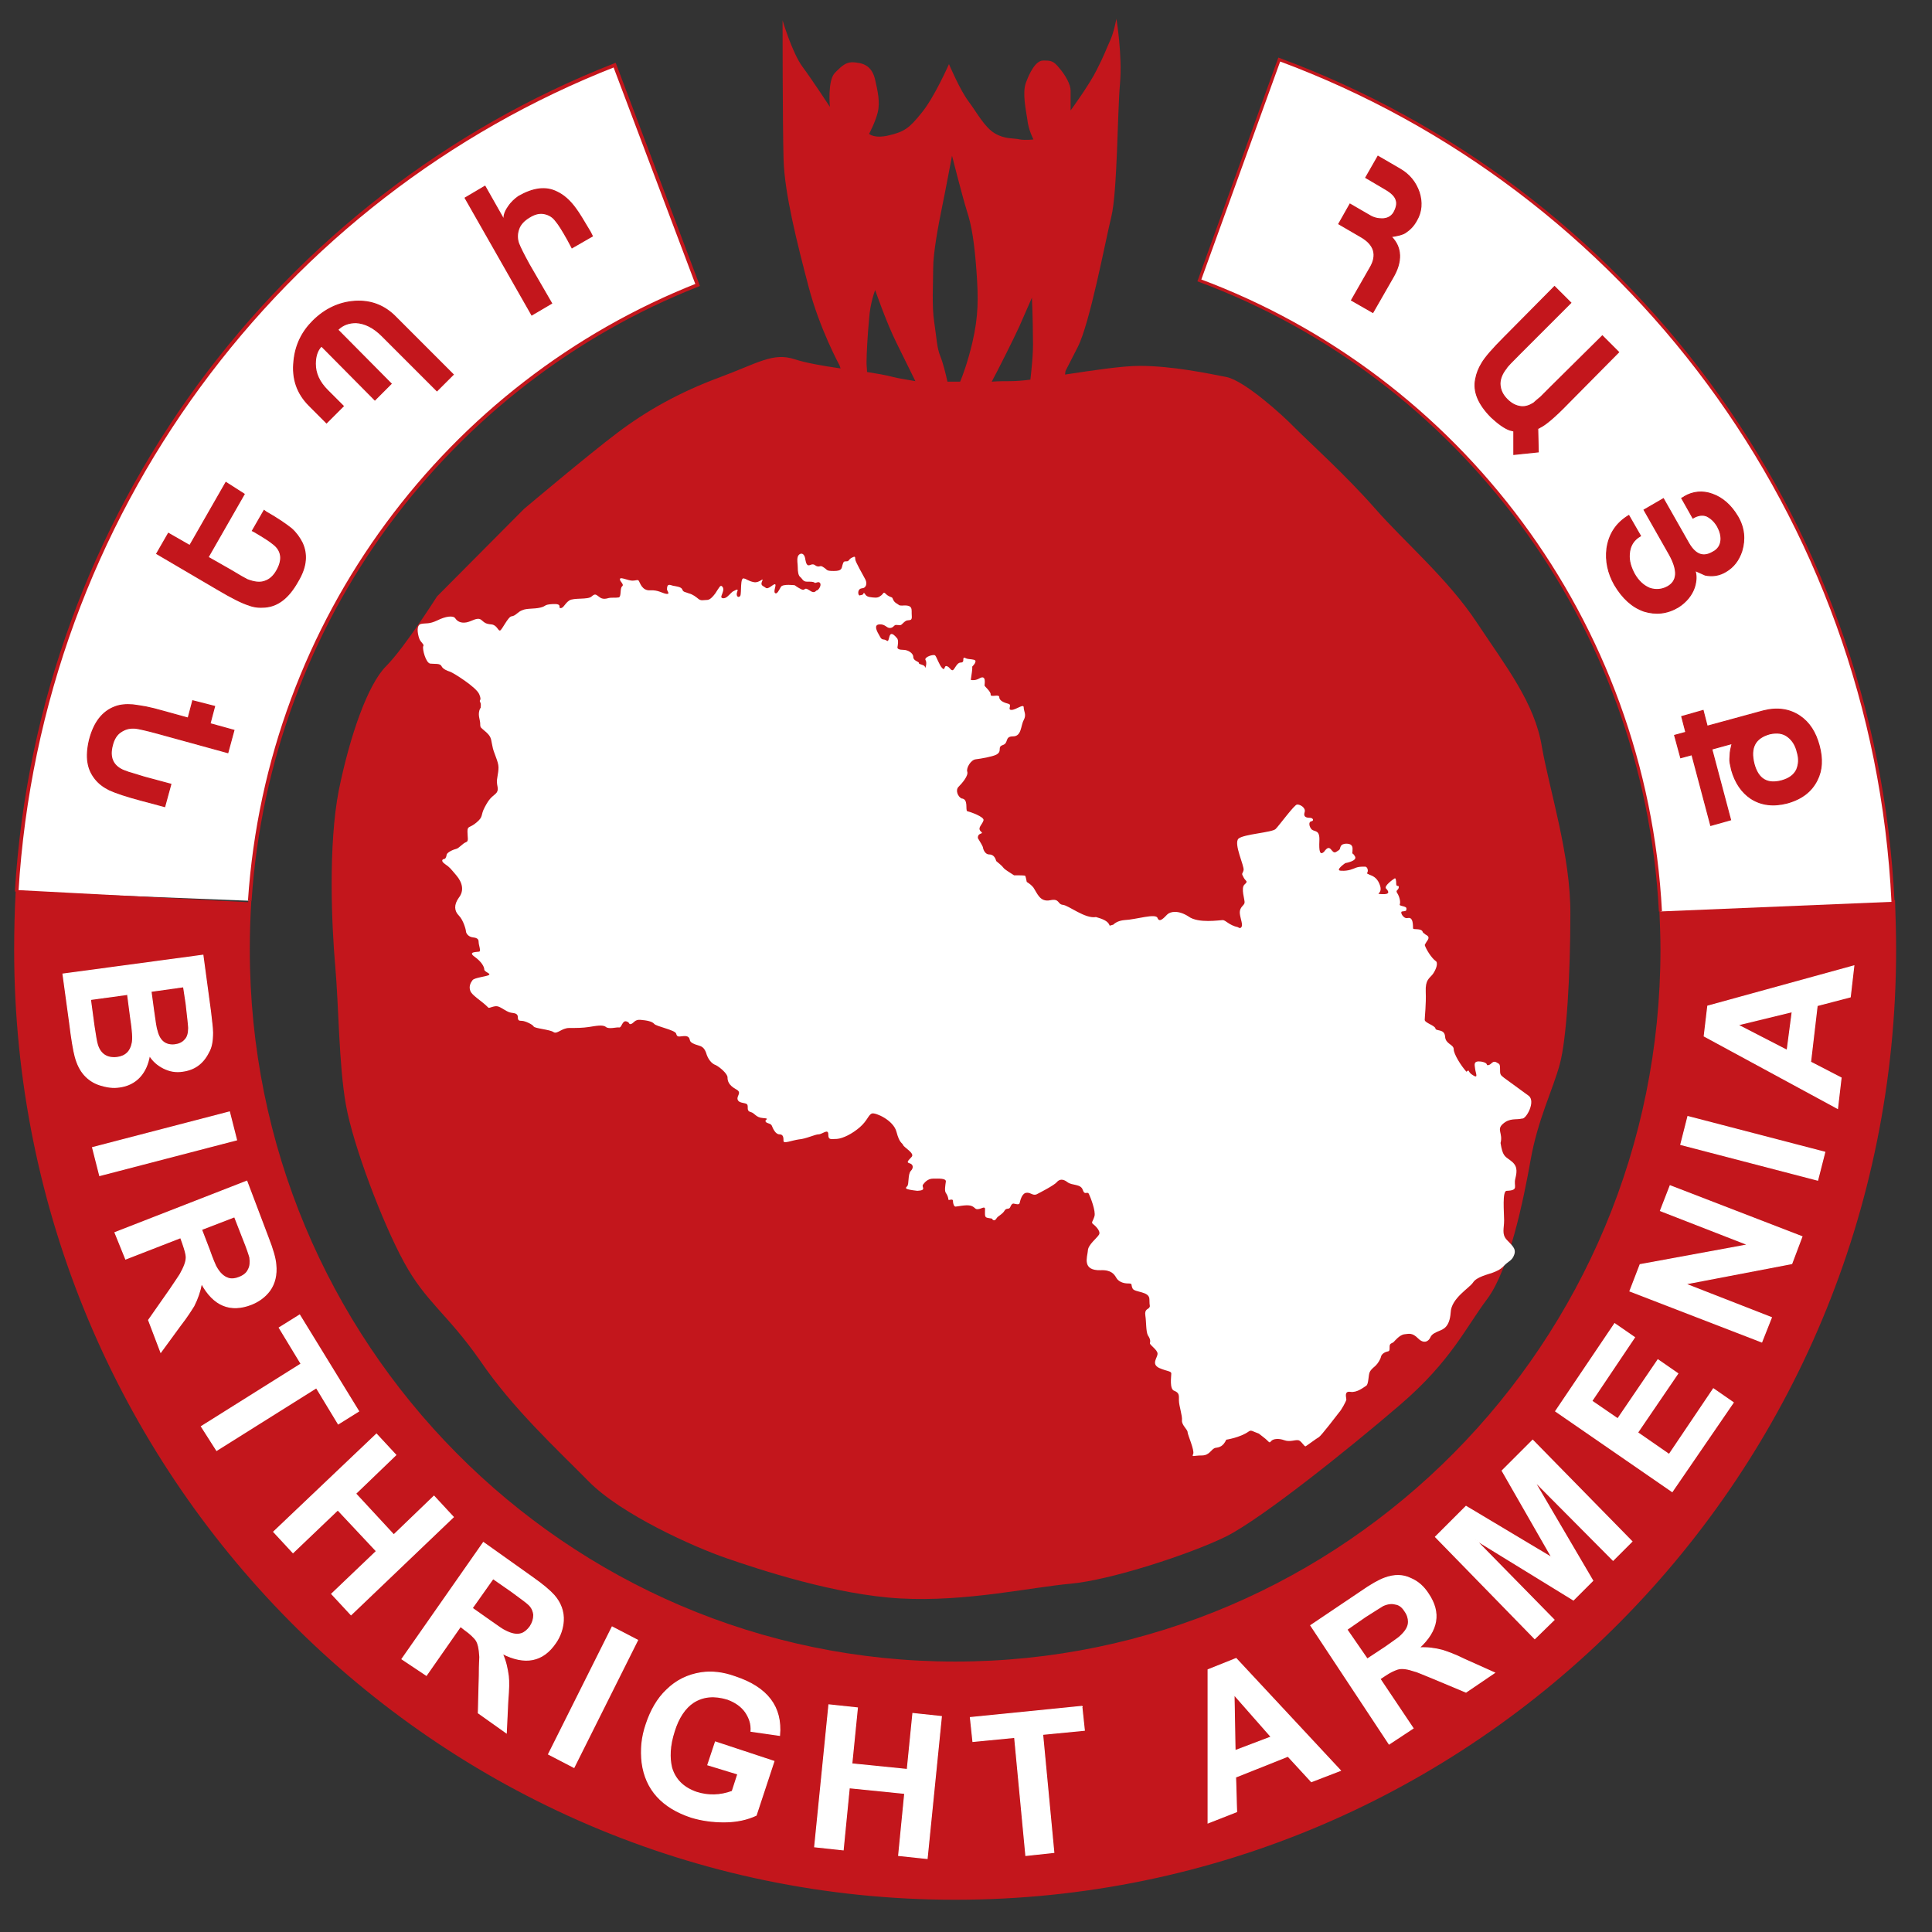
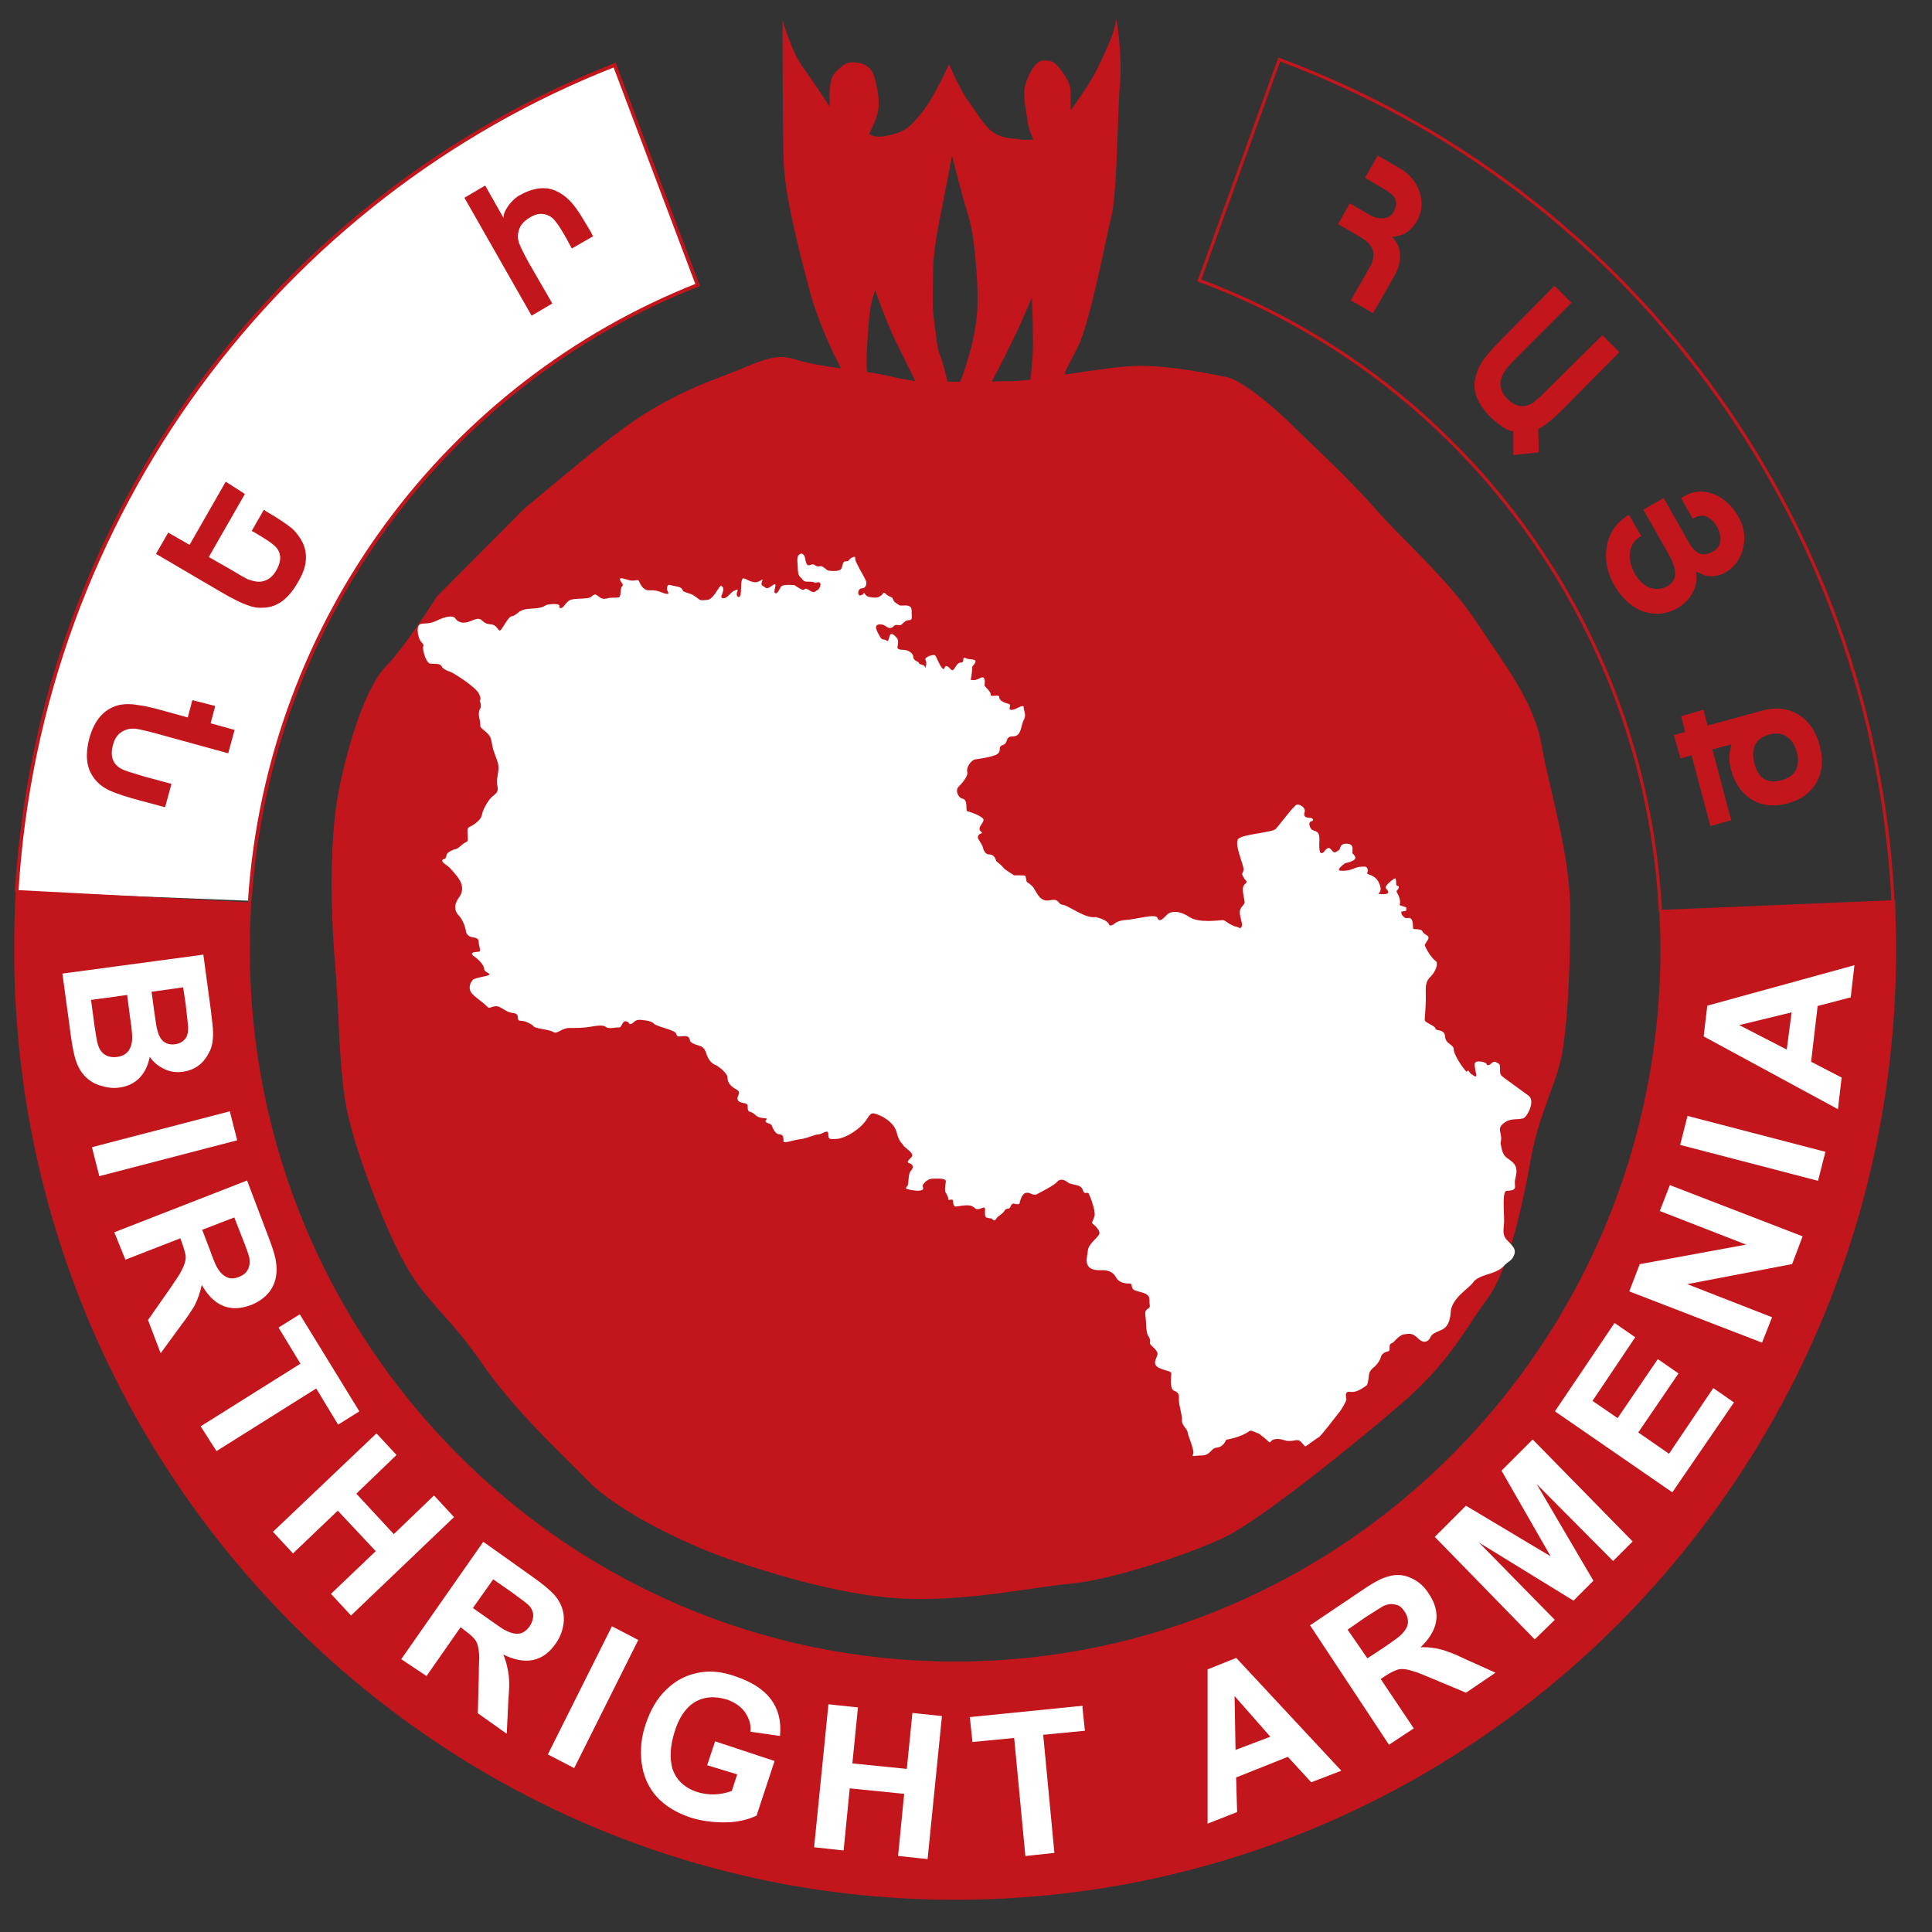
<svg xmlns="http://www.w3.org/2000/svg" fill="none" height="76" viewBox="0 0 76 76" width="76">
  <rect x="0" y="0" width="76" height="76" fill="#333333" stroke="none" />
  <path d="M0.656 35.073C1.557 20.219 11.046 7.707 24.179 2.562L27.442 11.21C17.653 15.074 10.566 24.363 9.825 35.434" fill="white" />
  <path d="M0.656 35.073C1.557 20.219 11.046 7.707 24.179 2.562L27.442 11.21C17.653 15.074 10.566 24.363 9.825 35.434" stroke="#C3161C" stroke-width="0.142" />
  <path clip-rule="evenodd" d="M60.652 29.368C60.372 27.646 59.231 26.205 58.09 24.483C56.949 22.761 55.247 21.32 54.106 20.019C52.965 18.718 51.544 17.436 50.963 16.856C50.403 16.275 48.961 14.994 48.261 14.834C47.54 14.694 46.119 14.393 44.837 14.393C44.117 14.393 42.975 14.573 41.895 14.734L41.914 14.594C41.914 14.594 41.914 14.594 42.395 13.653C42.876 12.712 43.476 9.509 43.716 8.528C43.956 7.547 43.956 4.424 44.057 3.303C44.157 2.162 43.916 0.74 43.916 0.74C43.916 0.74 43.816 1.281 43.676 1.581C43.536 1.881 43.436 2.182 43.136 2.762C42.835 3.363 42.115 4.344 42.115 4.344C42.115 4.344 42.115 3.803 42.115 3.563C42.115 3.323 41.914 2.962 41.674 2.682C41.434 2.382 41.334 2.382 41.034 2.382C40.733 2.382 40.493 2.882 40.353 3.263C40.213 3.663 40.353 4.304 40.413 4.704C40.453 5.104 40.653 5.485 40.653 5.485C40.653 5.485 40.353 5.525 40.113 5.485C39.873 5.425 39.532 5.485 39.132 5.245C38.731 5.004 38.451 4.464 38.111 4.003C37.77 3.563 37.33 2.522 37.33 2.522C37.33 2.522 36.75 3.843 36.249 4.444C35.769 5.044 35.569 5.184 34.968 5.325C34.387 5.465 34.187 5.265 34.187 5.265C34.187 5.265 34.427 4.824 34.527 4.424C34.627 4.023 34.527 3.583 34.427 3.143C34.327 2.702 34.087 2.502 33.687 2.462C33.306 2.402 33.146 2.562 32.846 2.862C32.545 3.163 32.646 4.204 32.646 4.204C32.646 4.204 31.965 3.163 31.565 2.622C31.164 2.082 30.784 0.8 30.784 0.8C30.784 0.8 30.784 4.944 30.824 6.286C30.864 7.627 31.364 9.589 31.805 11.27C32.245 12.952 33.026 14.373 33.026 14.373L33.066 14.493C32.365 14.393 31.685 14.273 31.264 14.133C30.403 13.853 29.843 14.273 28.282 14.854C26.72 15.434 25.439 16.155 24.298 17.016C23.177 17.857 20.614 20.019 20.614 20.019L17.191 23.462C17.191 23.462 15.91 25.484 15.189 26.205C14.468 26.925 13.768 28.927 13.327 31.089C12.907 33.251 13.047 36.414 13.187 37.996C13.327 39.577 13.327 41.88 13.607 43.461C13.888 45.043 15.029 48.066 15.89 49.647C16.75 51.229 17.591 51.669 18.892 53.531C20.174 55.413 21.875 56.974 23.157 58.275C24.438 59.577 27.3 60.858 28.582 61.298C29.863 61.739 32.866 62.74 35.428 62.88C37.991 63.02 40.553 62.439 42.115 62.299C43.676 62.159 46.819 61.138 48.241 60.437C49.662 59.717 53.085 56.974 55.087 55.252C57.089 53.531 57.65 52.23 58.511 51.088C59.371 49.927 59.932 47.205 60.212 45.623C60.492 44.042 61.073 42.901 61.353 41.88C61.633 40.879 61.774 38.276 61.774 35.974C61.794 33.672 60.953 31.089 60.652 29.368ZM35.148 14.834C34.848 14.754 34.487 14.694 34.107 14.633C34.107 14.513 34.087 14.393 34.087 14.273C34.087 13.933 34.127 13.192 34.187 12.552C34.227 11.911 34.427 11.411 34.427 11.411C34.427 11.411 34.868 12.692 35.268 13.492C35.528 14.013 35.829 14.633 36.009 14.994C35.688 14.934 35.388 14.894 35.148 14.834ZM38.251 13.472C38.071 14.233 37.871 14.774 37.77 15.014C37.61 15.014 37.43 15.014 37.27 15.014C37.21 14.734 37.09 14.253 36.99 14.013C36.85 13.673 36.85 13.332 36.75 12.672C36.65 12.031 36.709 11.15 36.709 10.55C36.709 9.949 36.91 8.868 37.05 8.187C37.19 7.507 37.45 6.125 37.45 6.125C37.45 6.125 37.851 7.707 38.031 8.287C38.231 8.888 38.331 9.569 38.411 10.65C38.491 11.751 38.491 12.431 38.251 13.472ZM40.533 14.934C40.233 14.974 39.953 14.994 39.712 14.994C39.492 14.994 39.272 14.994 39.012 15.014C39.252 14.573 39.893 13.292 40.093 12.852C40.333 12.311 40.593 11.711 40.593 11.711C40.593 11.711 40.633 12.552 40.633 13.332C40.653 13.893 40.573 14.573 40.533 14.934Z" fill="#C3161C" fill-rule="evenodd" />
  <path clip-rule="evenodd" d="M9.806 35.553L0.677 35.073C0.637 35.834 0.617 36.594 0.617 37.355C0.617 57.955 17.173 74.671 37.572 74.671C57.992 74.671 74.528 57.975 74.528 37.355C74.528 36.734 74.508 36.094 74.488 35.473L65.339 35.853C65.359 36.354 65.379 36.854 65.379 37.355C65.379 52.85 52.927 65.422 37.572 65.422C22.218 65.422 9.766 52.85 9.766 37.355C9.766 36.714 9.786 36.074 9.826 35.433" fill="#C3161C" fill-rule="evenodd" />
  <path d="M9.806 35.553L0.677 35.073C0.637 35.834 0.617 36.594 0.617 37.355C0.617 57.955 17.173 74.671 37.572 74.671C57.992 74.671 74.528 57.975 74.528 37.355C74.528 36.734 74.508 36.094 74.488 35.473L65.339 35.853C65.359 36.354 65.379 36.854 65.379 37.355C65.379 52.85 52.927 65.422 37.572 65.422C22.218 65.422 9.766 52.85 9.766 37.355C9.766 36.714 9.786 36.074 9.826 35.433" stroke="#C3161C" stroke-width="0.121" />
-   <path clip-rule="evenodd" d="M65.317 35.854C64.716 24.423 57.349 14.814 47.18 11.03L50.323 2.342C63.896 7.367 73.725 20.219 74.466 35.474" fill="white" fill-rule="evenodd" />
  <path d="M65.317 35.854C64.716 24.423 57.349 14.814 47.18 11.03L50.323 2.342C63.896 7.367 73.725 20.219 74.466 35.474" stroke="#C3161C" stroke-width="0.121" />
  <path d="M8.442 27.786L8.262 28.467L9.203 28.727L8.963 29.608L6.2 28.848C5.76 28.727 5.479 28.667 5.339 28.647C5.119 28.627 4.939 28.667 4.759 28.787C4.599 28.887 4.479 29.068 4.418 29.328C4.298 29.788 4.438 30.109 4.819 30.289C4.859 30.309 4.919 30.329 4.979 30.349C5.019 30.369 5.079 30.389 5.159 30.409C5.219 30.429 5.299 30.449 5.419 30.489C5.54 30.529 5.62 30.549 5.68 30.569L6.721 30.849L6.48 31.73L5.58 31.49C4.979 31.33 4.559 31.19 4.298 31.07C4.058 30.949 3.878 30.809 3.738 30.629C3.598 30.449 3.498 30.249 3.458 29.988C3.417 29.748 3.437 29.448 3.518 29.108C3.698 28.407 4.038 27.987 4.519 27.806C4.719 27.726 4.959 27.706 5.219 27.726C5.359 27.746 5.519 27.766 5.74 27.806C5.94 27.846 6.18 27.907 6.46 27.987L7.401 28.247L7.581 27.566L8.442 27.786Z" fill="#C3161C" stroke="#C3161C" stroke-width="0.04" />
  <path d="M67.296 32.471L66.556 29.688L66.115 29.808L65.875 28.927L66.316 28.807L66.155 28.187L66.996 27.947L67.156 28.567L69.358 27.966C69.899 27.826 70.379 27.887 70.8 28.167C71.18 28.427 71.42 28.807 71.561 29.328C71.701 29.848 71.681 30.289 71.48 30.689C71.26 31.13 70.88 31.43 70.299 31.59C69.759 31.73 69.278 31.67 68.878 31.41C68.517 31.17 68.257 30.789 68.117 30.289C68.097 30.209 68.077 30.109 68.057 30.009C68.037 29.888 68.057 29.788 68.057 29.708C68.057 29.568 68.097 29.408 68.137 29.248L67.337 29.468L68.077 32.251L67.296 32.471ZM70.099 30.709C70.379 30.629 70.579 30.489 70.68 30.269C70.76 30.069 70.78 29.848 70.7 29.588C70.64 29.328 70.519 29.128 70.339 28.988C70.139 28.828 69.899 28.807 69.619 28.867C69.038 29.028 68.838 29.408 68.998 30.049C69.158 30.649 69.519 30.869 70.099 30.709Z" fill="#C3161C" stroke="#C3161C" stroke-width="0.04" />
  <path d="M9.607 19.438L8.186 21.92L9.067 22.421C9.427 22.641 9.647 22.761 9.727 22.801C9.988 22.901 10.228 22.941 10.428 22.861C10.608 22.801 10.768 22.661 10.889 22.441C11.129 22.02 11.089 21.66 10.748 21.4C10.608 21.28 10.348 21.12 10.008 20.919L9.928 20.879L10.388 20.079L10.468 20.139C10.929 20.399 11.269 20.639 11.469 20.799C11.649 20.959 11.79 21.16 11.89 21.36C11.99 21.58 12.03 21.8 12.01 22.041C11.99 22.301 11.89 22.581 11.709 22.881C11.349 23.522 10.929 23.842 10.428 23.882C10.208 23.902 9.988 23.882 9.788 23.802C9.527 23.722 9.127 23.522 8.586 23.202L6.164 21.78L6.625 20.979L7.465 21.46L8.887 18.977L9.607 19.438Z" fill="#C3161C" stroke="#C3161C" stroke-width="0.04" />
  <path d="M66.015 23.883C65.574 24.143 65.134 24.183 64.674 24.043C64.213 23.883 63.833 23.542 63.512 23.002C63.252 22.541 63.152 22.061 63.212 21.58C63.292 21.02 63.572 20.579 64.073 20.279L64.533 21.08C64.253 21.24 64.113 21.48 64.093 21.8C64.073 22.061 64.153 22.321 64.293 22.581C64.453 22.861 64.654 23.042 64.894 23.142C65.134 23.222 65.374 23.202 65.594 23.082C65.995 22.861 66.015 22.441 65.674 21.82L64.674 20.059L65.434 19.618L66.435 21.38C66.696 21.82 66.996 21.941 67.376 21.72C67.576 21.62 67.676 21.46 67.697 21.26C67.716 21.08 67.656 20.88 67.556 20.699C67.436 20.499 67.296 20.379 67.136 20.299C66.976 20.239 66.796 20.259 66.595 20.379L66.155 19.598L66.235 19.558L66.255 19.538C66.595 19.338 66.976 19.298 67.356 19.438C67.757 19.578 68.097 19.879 68.357 20.319C68.617 20.759 68.657 21.22 68.517 21.68C68.397 22.041 68.197 22.301 67.897 22.481C67.636 22.641 67.356 22.681 67.076 22.621C67.036 22.601 66.896 22.541 66.675 22.441C66.736 22.621 66.736 22.841 66.655 23.102C66.555 23.402 66.335 23.682 66.015 23.883Z" fill="#C3161C" stroke="#C3161C" stroke-width="0.04" />
-   <path d="M17.83 14.734L17.189 15.374L15.027 13.212C14.687 12.872 14.347 12.712 14.006 12.692C13.726 12.692 13.486 12.772 13.286 12.972L15.388 15.094L14.747 15.735L12.645 13.613C12.485 13.773 12.405 14.013 12.405 14.313C12.405 14.694 12.565 15.034 12.885 15.354L13.506 15.975L12.845 16.636L12.165 15.955C11.684 15.474 11.484 14.894 11.564 14.193C11.624 13.572 11.884 13.052 12.305 12.632C12.785 12.151 13.346 11.891 13.966 11.851C14.607 11.811 15.148 12.031 15.588 12.491L17.83 14.734Z" fill="#C3161C" stroke="#C3161C" stroke-width="0.04" />
  <path d="M60.511 17.777L59.55 17.877V16.956L59.39 16.916C59.169 16.836 58.929 16.656 58.669 16.416C58.148 15.895 57.948 15.394 58.048 14.914C58.088 14.694 58.168 14.493 58.289 14.293C58.429 14.053 58.729 13.713 59.169 13.272L61.151 11.271L61.792 11.911L59.77 13.933C59.47 14.233 59.29 14.413 59.249 14.493C59.069 14.714 58.989 14.954 59.009 15.154C59.029 15.354 59.109 15.535 59.29 15.715C59.47 15.895 59.65 15.975 59.83 15.995C60.01 16.015 60.17 15.955 60.331 15.855C60.391 15.795 60.491 15.715 60.611 15.615L60.991 15.234L63.033 13.212L63.674 13.853L61.712 15.835C61.171 16.395 60.791 16.716 60.571 16.816C60.551 16.836 60.531 16.836 60.491 16.856L60.511 17.777Z" fill="#C3161C" stroke="#C3161C" stroke-width="0.04" />
  <path d="M23.302 9.288L22.501 9.749L22.341 9.448C22.141 9.088 21.98 8.828 21.86 8.688C21.74 8.528 21.6 8.447 21.42 8.407C21.24 8.367 21.04 8.407 20.819 8.548C20.619 8.668 20.459 8.828 20.399 9.028C20.339 9.208 20.339 9.388 20.399 9.569C20.459 9.729 20.599 10.009 20.819 10.409L21.7 11.931L20.919 12.391L18.297 7.787L19.078 7.326L19.838 8.668C19.798 8.508 19.858 8.327 19.999 8.127C20.119 7.947 20.259 7.827 20.399 7.727C20.959 7.406 21.46 7.326 21.9 7.547C22.161 7.667 22.421 7.887 22.661 8.227C22.781 8.387 22.961 8.688 23.222 9.128L23.302 9.288Z" fill="#C3161C" stroke="#C3161C" stroke-width="0.04" />
  <path d="M54.005 12.292L53.164 11.811L53.885 10.55C54.045 10.29 54.086 10.05 54.025 9.849C53.965 9.649 53.805 9.469 53.525 9.309L52.664 8.808L53.105 8.028L53.865 8.468C54.025 8.568 54.186 8.608 54.366 8.608C54.566 8.608 54.726 8.528 54.826 8.368C54.926 8.188 54.966 8.028 54.926 7.887C54.886 7.727 54.746 7.587 54.506 7.447L53.725 6.987L54.206 6.146L55.066 6.646C55.447 6.866 55.687 7.167 55.827 7.567C55.947 7.947 55.927 8.328 55.727 8.668C55.607 8.888 55.467 9.029 55.287 9.149C55.167 9.229 54.986 9.269 54.726 9.309C55.146 9.729 55.167 10.29 54.786 10.93L54.005 12.292Z" fill="#C3161C" stroke="#C3161C" stroke-width="0.04" />
  <path d="M7.982 37.576L8.282 39.798C8.322 40.178 8.362 40.438 8.362 40.619C8.362 40.939 8.322 41.199 8.202 41.399C7.982 41.84 7.642 42.08 7.181 42.14C6.921 42.18 6.681 42.14 6.44 42.02C6.2 41.9 6.02 41.74 5.88 41.519C5.82 41.86 5.7 42.14 5.499 42.36C5.299 42.58 5.019 42.721 4.699 42.761C4.438 42.801 4.198 42.761 3.938 42.681C3.678 42.6 3.478 42.46 3.317 42.28C3.157 42.1 3.037 41.86 2.957 41.559C2.897 41.339 2.817 40.879 2.737 40.218L2.477 38.316L7.982 37.576ZM5.019 39.117L3.558 39.317L3.698 40.358C3.758 40.759 3.798 40.999 3.838 41.119C3.958 41.479 4.218 41.64 4.599 41.599C4.939 41.559 5.139 41.359 5.199 41.039C5.239 40.879 5.219 40.539 5.139 40.038L5.019 39.117ZM7.221 38.817L5.94 38.997L6.04 39.738C6.1 40.178 6.14 40.459 6.18 40.559C6.28 40.959 6.52 41.139 6.881 41.099C7.041 41.079 7.181 41.019 7.281 40.899C7.381 40.799 7.421 40.639 7.421 40.438C7.421 40.338 7.381 40.018 7.321 39.477L7.221 38.817Z" fill="white" stroke="white" stroke-width="0.04" />
  <path d="M3.641 45.142L9.026 43.741L9.306 44.842L3.921 46.243L3.641 45.142Z" fill="white" stroke="white" stroke-width="0.04" />
  <path d="M4.523 48.486L9.708 46.464L10.549 48.686C10.729 49.147 10.829 49.487 10.85 49.747C10.889 50.148 10.809 50.488 10.609 50.768C10.429 51.008 10.189 51.189 9.889 51.309C9.068 51.629 8.407 51.369 7.927 50.488C7.867 50.808 7.767 51.089 7.626 51.369C7.526 51.529 7.366 51.789 7.086 52.15L6.325 53.191L5.845 51.929L6.686 50.728C6.926 50.368 7.066 50.168 7.086 50.128C7.246 49.847 7.326 49.627 7.326 49.467C7.326 49.327 7.266 49.147 7.186 48.907L7.106 48.686L4.944 49.527L4.523 48.486ZM7.927 48.366L8.227 49.147C8.367 49.547 8.467 49.767 8.487 49.807C8.627 50.068 8.788 50.228 8.988 50.288C9.108 50.328 9.268 50.308 9.408 50.248C9.568 50.188 9.708 50.088 9.768 49.947C9.849 49.807 9.849 49.647 9.829 49.467C9.808 49.387 9.728 49.127 9.548 48.686L9.228 47.865L7.927 48.366Z" fill="white" stroke="white" stroke-width="0.04" />
  <path d="M7.922 56.114L11.846 53.651L10.985 52.23L11.786 51.73L14.108 55.513L13.307 56.014L12.446 54.592L8.522 57.055L7.922 56.114Z" fill="white" stroke="white" stroke-width="0.04" />
  <path d="M10.766 60.258L14.809 56.414L15.57 57.235L13.989 58.756L15.49 60.378L17.072 58.856L17.832 59.677L13.809 63.521L13.048 62.7L14.809 61.019L13.288 59.397L11.526 61.079L10.766 60.258Z" fill="white" stroke="white" stroke-width="0.04" />
  <path d="M15.812 65.262L19.016 60.678L20.958 62.059C21.358 62.34 21.638 62.58 21.798 62.76C22.059 63.06 22.179 63.401 22.159 63.761C22.139 64.061 22.039 64.361 21.858 64.622C21.358 65.362 20.657 65.503 19.756 65.042C19.896 65.342 19.956 65.643 19.997 65.943C20.017 66.143 20.017 66.443 19.977 66.884L19.916 68.165L18.816 67.384L18.855 65.903C18.855 65.463 18.875 65.222 18.875 65.182C18.855 64.862 18.816 64.642 18.715 64.502C18.635 64.402 18.495 64.261 18.295 64.121L18.115 63.981L16.773 65.903L15.812 65.262ZM18.575 63.26L19.256 63.741C19.596 63.981 19.796 64.121 19.856 64.141C20.117 64.281 20.337 64.322 20.517 64.261C20.637 64.221 20.757 64.121 20.857 63.981C20.958 63.821 20.997 63.681 20.997 63.521C20.977 63.361 20.917 63.22 20.777 63.1C20.717 63.04 20.497 62.88 20.117 62.6L19.396 62.099L18.575 63.26Z" fill="white" stroke="white" stroke-width="0.04" />
  <path d="M21.578 69.006L24.081 64.001L25.081 64.521L22.579 69.526L21.578 69.006Z" fill="white" stroke="white" stroke-width="0.04" />
  <path d="M27.843 69.426L28.143 68.525L30.445 69.286L29.745 71.408C29.404 71.568 28.984 71.668 28.483 71.668C28.023 71.668 27.603 71.608 27.202 71.488C26.041 71.107 25.401 70.387 25.26 69.346C25.2 68.845 25.24 68.345 25.421 67.824C25.601 67.284 25.861 66.823 26.221 66.483C26.602 66.103 27.062 65.882 27.583 65.802C27.983 65.742 28.424 65.782 28.924 65.963C30.185 66.383 30.766 67.144 30.666 68.265L29.544 68.105C29.565 67.824 29.485 67.584 29.324 67.344C29.164 67.124 28.944 66.963 28.624 66.843C28.103 66.683 27.663 66.723 27.282 66.963C26.942 67.184 26.682 67.584 26.522 68.105C26.341 68.665 26.322 69.146 26.422 69.546C26.562 70.006 26.882 70.327 27.402 70.507C27.843 70.647 28.323 70.647 28.804 70.467L29.024 69.786L27.843 69.426Z" fill="white" stroke="white" stroke-width="0.04" />
  <path d="M32.047 72.649L32.607 67.064L33.728 67.184L33.508 69.386L35.69 69.606L35.91 67.404L37.032 67.524L36.471 73.109L35.35 72.99L35.59 70.547L33.408 70.327L33.168 72.769L32.047 72.649Z" fill="white" stroke="white" stroke-width="0.04" />
  <path d="M40.354 72.99L39.913 68.345L38.272 68.505L38.172 67.564L42.556 67.124L42.656 68.065L41.015 68.225L41.455 72.87L40.354 72.99Z" fill="white" stroke="white" stroke-width="0.04" />
  <path d="M52.728 69.647L51.587 70.087L50.666 69.086L48.605 69.907L48.645 71.268L47.523 71.709V65.683L48.625 65.242L52.728 69.647ZM50.006 68.326L48.544 66.664L48.584 68.866L50.006 68.326Z" fill="white" stroke="white" stroke-width="0.04" />
  <path d="M54.645 68.606L51.562 63.941L53.524 62.62C53.925 62.34 54.245 62.16 54.465 62.08C54.846 61.939 55.186 61.939 55.506 62.099C55.787 62.22 56.007 62.42 56.187 62.7C56.687 63.441 56.567 64.141 55.827 64.822C56.147 64.802 56.447 64.842 56.748 64.922C56.928 64.982 57.228 65.082 57.628 65.283L58.789 65.803L57.668 66.564L56.327 66.003C55.927 65.843 55.706 65.743 55.666 65.743C55.366 65.643 55.146 65.603 54.966 65.663C54.846 65.703 54.666 65.783 54.465 65.923L54.285 66.043L55.586 67.985L54.645 68.606ZM53.785 65.263L54.485 64.802C54.826 64.562 55.026 64.422 55.066 64.382C55.286 64.182 55.406 64.001 55.406 63.801C55.406 63.661 55.366 63.521 55.266 63.381C55.166 63.221 55.046 63.12 54.886 63.1C54.746 63.06 54.586 63.08 54.405 63.16C54.345 63.201 54.105 63.341 53.705 63.601L52.984 64.102L53.785 65.263Z" fill="white" stroke="white" stroke-width="0.04" />
  <path d="M60.373 64.461L56.469 60.457L57.67 59.256L61.053 61.278L59.091 57.855L60.292 56.654L64.196 60.637L63.455 61.378L60.352 58.255L62.655 62.179L61.894 62.94L58.05 60.577L61.133 63.72L60.373 64.461Z" fill="white" stroke="white" stroke-width="0.04" />
  <path d="M65.78 58.676L61.195 55.513L63.517 52.07L64.298 52.61L62.617 55.112L63.638 55.813L65.219 53.491L66 54.032L64.418 56.354L65.66 57.215L67.401 54.632L68.182 55.173L65.78 58.676Z" fill="white" stroke="white" stroke-width="0.04" />
  <path d="M69.302 52.79L64.117 50.788L64.518 49.747L68.762 48.967L65.318 47.626L65.699 46.645L70.884 48.646L70.483 49.708L66.299 50.508L69.683 51.829L69.302 52.79Z" fill="white" stroke="white" stroke-width="0.04" />
  <path d="M71.502 46.425L66.117 45.023L66.397 43.922L71.783 45.324L71.502 46.425Z" fill="white" stroke="white" stroke-width="0.04" />
  <path d="M72.925 37.996L72.784 39.217L71.483 39.557L71.223 41.779L72.424 42.4L72.284 43.601L67.039 40.758L67.179 39.577L72.925 37.996ZM70.502 39.797L68.36 40.318L70.302 41.319L70.502 39.797Z" fill="white" stroke="white" stroke-width="0.04" />
  <path d="M60.129 43.101C59.829 42.881 59.328 42.52 59.168 42.4C59.008 42.28 59.008 42.26 59.008 42.04C59.008 41.819 58.968 41.86 58.848 41.78C58.708 41.719 58.668 41.88 58.548 41.9C58.428 41.92 58.588 41.819 58.267 41.76C57.947 41.719 58.007 41.88 58.027 42.04C58.047 42.22 58.167 42.44 57.947 42.3C57.707 42.16 57.827 42.04 57.687 42.16C57.467 41.92 57.186 41.459 57.186 41.279C57.186 41.079 56.866 41.079 56.846 40.779C56.826 40.458 56.486 40.578 56.466 40.458C56.446 40.338 56.045 40.238 56.045 40.118C56.045 39.998 56.105 39.497 56.085 39.017C56.065 38.536 56.225 38.496 56.366 38.316C56.506 38.116 56.586 37.856 56.466 37.796C56.306 37.676 56.105 37.355 56.045 37.175C56.065 37.135 56.085 37.095 56.125 37.035C56.266 36.855 56.165 36.815 56.065 36.755C56.045 36.735 56.025 36.715 55.985 36.695C55.985 36.675 55.965 36.675 55.965 36.655C55.905 36.495 55.585 36.594 55.585 36.514C55.585 36.234 55.545 36.074 55.365 36.114C55.205 36.154 55.044 35.854 55.164 35.854C55.325 35.834 55.325 35.834 55.325 35.734C55.325 35.634 55.024 35.654 55.064 35.574C55.104 35.474 55.044 35.253 54.964 35.133C54.884 35.013 55.004 35.033 55.024 34.913C55.044 34.793 54.924 34.913 54.924 34.773C54.924 34.633 54.904 34.533 54.864 34.553C54.824 34.573 54.424 34.853 54.524 34.953C54.624 35.053 54.704 35.193 54.364 35.173C54.023 35.153 54.444 35.193 54.264 34.773C54.163 34.513 53.983 34.453 53.883 34.413C53.863 34.413 53.843 34.392 53.843 34.392C53.803 34.373 53.763 34.373 53.783 34.332C53.843 34.252 53.783 34.072 53.683 34.092C53.563 34.092 53.443 34.092 53.343 34.132C53.243 34.172 53.042 34.272 52.762 34.252C52.482 34.252 52.922 33.952 52.922 33.952C52.922 33.952 53.403 33.872 53.303 33.692C53.203 33.512 53.182 33.632 53.203 33.492C53.203 33.372 53.223 33.331 53.163 33.251C53.102 33.171 52.802 33.151 52.742 33.291C52.682 33.411 52.762 33.392 52.562 33.512C52.362 33.632 52.362 33.111 52.081 33.512C51.921 33.652 51.881 33.492 51.901 33.071C51.921 32.631 51.721 32.731 51.601 32.631C51.501 32.531 51.461 32.331 51.581 32.31C51.701 32.29 51.661 32.17 51.521 32.17C51.381 32.17 51.261 32.13 51.321 31.95C51.381 31.77 51.121 31.63 51.02 31.65C50.92 31.65 50.32 32.471 50.18 32.611C50.04 32.751 48.919 32.811 48.718 32.991C48.518 33.191 48.958 34.072 48.919 34.232C48.879 34.392 48.818 34.332 48.919 34.513C48.998 34.673 49.119 34.653 48.958 34.793C48.798 34.933 48.979 35.413 48.958 35.514C48.938 35.614 48.818 35.654 48.778 35.814C48.738 35.974 48.858 36.234 48.858 36.394C48.858 36.455 48.818 36.495 48.778 36.514C48.758 36.495 48.718 36.495 48.698 36.474C48.338 36.394 48.218 36.194 48.098 36.194C47.978 36.194 47.137 36.334 46.756 36.054C46.356 35.794 46.036 35.854 45.916 35.974C45.795 36.094 45.615 36.314 45.535 36.114C45.475 35.914 44.694 36.174 44.234 36.194C44.014 36.214 43.874 36.294 43.794 36.374L43.653 36.414C43.593 36.234 43.393 36.154 43.113 36.074C42.693 36.154 42.032 35.614 41.812 35.594C41.592 35.574 41.692 35.333 41.311 35.413C40.911 35.493 40.811 35.153 40.651 34.913C40.59 34.833 40.49 34.753 40.39 34.693C40.37 34.593 40.35 34.493 40.33 34.453C40.31 34.432 40.09 34.432 39.89 34.432C39.71 34.312 39.529 34.212 39.469 34.132C39.429 34.072 39.309 33.972 39.189 33.872C39.129 33.652 39.009 33.612 38.909 33.612C38.769 33.612 38.689 33.452 38.669 33.351C38.669 33.291 38.548 33.111 38.468 32.971C38.449 32.731 38.729 32.831 38.589 32.711C38.428 32.571 38.649 32.431 38.689 32.27C38.729 32.13 38.148 31.93 38.048 31.91C37.968 31.87 38.108 31.43 37.828 31.41C37.688 31.349 37.568 31.089 37.708 30.949C37.848 30.809 38.108 30.509 38.048 30.349C38.008 30.208 38.188 29.888 38.388 29.868C38.569 29.848 39.029 29.768 39.189 29.688C39.449 29.548 39.209 29.388 39.449 29.308C39.69 29.228 39.509 28.967 39.85 28.967C40.19 28.967 40.15 28.547 40.27 28.327C40.39 28.106 40.27 27.986 40.27 27.826C40.27 27.666 39.97 27.926 39.79 27.926C39.61 27.926 39.83 27.726 39.669 27.686C39.509 27.646 39.309 27.566 39.309 27.426C39.309 27.286 38.969 27.446 38.969 27.326C38.989 27.206 38.729 27.005 38.729 26.965C38.729 26.905 38.809 26.525 38.529 26.685C38.388 26.765 38.268 26.765 38.188 26.745C38.228 26.505 38.248 26.325 38.248 26.245C38.248 26.245 38.248 26.245 38.228 26.245C38.288 26.165 38.348 26.125 38.368 26.044C38.408 25.944 38.268 25.944 38.108 25.924C37.948 25.904 37.948 25.844 37.908 25.884C37.868 25.924 37.948 26.064 37.788 26.064C37.628 26.064 37.548 26.365 37.468 26.365C37.387 26.365 37.367 26.245 37.247 26.205C37.127 26.165 37.187 26.405 37.067 26.285C36.947 26.165 36.847 25.844 36.787 25.784C36.727 25.724 36.346 25.844 36.407 25.964C36.486 26.085 36.386 26.345 36.386 26.245C36.386 26.145 36.146 26.145 36.146 26.085C36.166 26.024 35.926 26.005 35.926 25.844C35.926 25.684 35.706 25.564 35.546 25.564C35.365 25.564 35.285 25.524 35.306 25.444C35.306 25.444 35.365 25.184 35.285 25.104C34.905 24.643 35.025 25.304 34.885 25.204C34.745 25.104 34.705 25.224 34.605 25.023C34.485 24.823 34.364 24.583 34.585 24.563C34.825 24.543 34.865 24.703 35.005 24.703C35.145 24.703 35.165 24.583 35.245 24.583C35.345 24.583 35.406 24.603 35.446 24.583C35.486 24.563 35.606 24.403 35.706 24.403C35.806 24.383 35.886 24.423 35.866 24.203C35.846 23.983 35.946 23.782 35.486 23.822C35.345 23.822 35.386 23.802 35.245 23.722C35.125 23.642 35.125 23.522 35.085 23.502C35.045 23.482 34.945 23.462 34.845 23.362C34.745 23.262 34.765 23.342 34.665 23.422C34.565 23.502 34.505 23.522 34.325 23.502C34.144 23.482 34.084 23.462 34.024 23.362C33.944 23.262 34.004 23.382 33.904 23.402C33.784 23.422 33.824 23.442 33.784 23.402C33.744 23.342 33.744 23.162 33.904 23.142C34.064 23.142 34.124 22.962 34.044 22.801C33.964 22.641 33.644 22.101 33.644 22.001C33.644 21.881 33.624 21.881 33.504 21.941C33.384 22.001 33.404 22.081 33.304 22.081C33.203 22.081 33.183 22.081 33.143 22.221C33.103 22.361 33.123 22.461 32.803 22.461C32.483 22.461 32.563 22.421 32.403 22.321C32.263 22.221 32.263 22.301 32.162 22.281C32.062 22.261 32.062 22.201 31.962 22.201C31.862 22.201 31.742 22.361 31.682 22.021C31.642 21.68 31.422 21.76 31.382 21.901C31.342 22.041 31.382 22.161 31.382 22.321C31.382 22.481 31.402 22.641 31.482 22.701C31.562 22.761 31.582 22.881 31.742 22.881C31.902 22.881 32.002 22.881 32.042 22.921C32.082 22.962 32.202 22.841 32.263 22.942C32.323 23.042 32.182 23.222 32.142 23.222C32.082 23.222 32.062 23.382 31.842 23.222C31.602 23.062 31.702 23.262 31.522 23.182C31.362 23.102 31.262 23.022 31.262 23.022C31.262 23.022 30.801 22.962 30.721 23.082C30.641 23.222 30.561 23.402 30.481 23.322C30.421 23.242 30.561 22.982 30.481 22.982C30.401 22.982 30.221 23.202 30.12 23.122C30.02 23.042 29.9 23.042 29.98 22.861C30.06 22.681 29.88 22.942 29.66 22.901C29.44 22.861 29.34 22.761 29.28 22.761C29.099 22.661 29.18 23.342 29.119 23.442C29.039 23.542 28.939 23.442 28.999 23.282C29.059 23.142 28.959 23.202 28.879 23.242C28.779 23.282 28.739 23.362 28.619 23.462C28.519 23.562 28.339 23.562 28.379 23.442C28.419 23.322 28.499 23.182 28.419 23.082C28.339 22.982 28.299 23.102 28.139 23.342C27.958 23.582 27.878 23.602 27.778 23.602C27.678 23.602 27.578 23.642 27.478 23.562C27.378 23.482 27.258 23.382 27.098 23.342C26.957 23.282 26.877 23.302 26.837 23.182C26.797 23.082 26.577 23.062 26.477 23.042C26.377 23.022 26.237 22.921 26.237 23.182C26.237 23.242 26.377 23.382 26.217 23.362C26.056 23.342 25.896 23.202 25.576 23.222C25.256 23.242 25.176 22.921 25.136 22.861C25.096 22.781 25.036 22.841 24.875 22.841C24.715 22.841 24.435 22.701 24.395 22.761C24.335 22.841 24.575 22.982 24.475 23.062C24.375 23.142 24.455 23.482 24.335 23.502C24.215 23.522 24.035 23.502 23.955 23.522C23.875 23.542 23.714 23.602 23.574 23.482C23.434 23.382 23.414 23.342 23.274 23.462C23.134 23.602 22.573 23.502 22.393 23.622C22.213 23.742 22.173 23.922 22.053 23.922C21.933 23.922 22.153 23.742 21.752 23.762C21.372 23.782 21.512 23.842 21.252 23.902C20.992 23.962 20.732 23.922 20.551 24.002C20.371 24.062 20.291 24.223 20.131 24.243C19.991 24.243 19.75 24.783 19.67 24.803C19.59 24.823 19.55 24.583 19.33 24.563C19.11 24.543 19.07 24.503 18.93 24.383C18.77 24.263 18.569 24.443 18.349 24.483C18.129 24.523 17.989 24.443 17.909 24.323C17.829 24.203 17.528 24.243 17.208 24.403C16.868 24.563 16.768 24.503 16.567 24.543C16.367 24.583 16.427 24.924 16.487 25.104C16.547 25.284 16.707 25.344 16.648 25.424C16.608 25.524 16.748 26.085 16.928 26.105C17.108 26.125 17.308 26.085 17.368 26.205C17.428 26.325 17.588 26.385 17.709 26.425C17.829 26.465 18.73 27.025 18.85 27.306C18.97 27.586 18.83 27.506 18.89 27.626C18.93 27.686 18.91 27.766 18.91 27.826C18.91 27.846 18.91 27.846 18.89 27.866C18.77 28.106 18.89 28.307 18.89 28.467C18.89 28.647 18.91 28.607 19.13 28.807C19.35 29.007 19.31 29.107 19.37 29.348C19.41 29.608 19.61 29.948 19.61 30.188C19.61 30.429 19.53 30.649 19.55 30.789C19.55 30.929 19.65 31.089 19.49 31.23C19.33 31.369 19.25 31.41 19.07 31.75C18.89 32.09 19.03 32.11 18.75 32.35C18.469 32.591 18.389 32.471 18.389 32.711C18.389 32.951 18.449 33.091 18.329 33.131C18.209 33.171 18.049 33.372 17.949 33.392C17.849 33.411 17.569 33.532 17.569 33.632C17.548 33.752 17.508 33.792 17.468 33.792C17.428 33.792 17.308 33.852 17.508 33.992C17.709 34.132 17.709 34.152 17.949 34.432C18.189 34.713 18.269 35.033 18.049 35.313C17.849 35.594 17.869 35.834 18.049 36.014C18.229 36.194 18.329 36.575 18.329 36.635C18.329 36.695 18.409 36.855 18.609 36.875C18.81 36.895 18.83 36.975 18.83 37.075C18.83 37.175 18.93 37.415 18.85 37.435C18.75 37.455 18.389 37.435 18.669 37.636C18.95 37.836 19.05 38.036 19.05 38.136C19.05 38.236 19.33 38.296 19.23 38.356C19.13 38.416 18.669 38.456 18.589 38.556C18.509 38.657 18.449 38.797 18.489 38.937C18.509 39.077 18.73 39.237 18.91 39.377C19.09 39.517 19.17 39.597 19.21 39.638C19.25 39.678 19.45 39.537 19.61 39.597C19.77 39.657 19.951 39.818 20.111 39.838C20.271 39.858 20.371 39.878 20.371 40.018C20.371 40.138 20.411 40.158 20.531 40.158C20.651 40.158 20.952 40.298 20.992 40.378C21.032 40.458 21.632 40.498 21.772 40.599C21.913 40.699 22.093 40.438 22.393 40.438C22.693 40.438 22.913 40.438 23.174 40.398C23.434 40.358 23.714 40.298 23.834 40.398C23.955 40.498 24.255 40.398 24.355 40.418C24.455 40.438 24.475 40.138 24.635 40.178C24.795 40.218 24.715 40.318 24.835 40.278C24.936 40.238 24.976 40.098 25.196 40.118C25.436 40.138 25.656 40.178 25.736 40.278C25.816 40.378 26.557 40.518 26.597 40.658C26.637 40.799 26.677 40.779 26.877 40.759C27.078 40.739 27.118 40.819 27.138 40.919C27.157 41.019 27.318 41.079 27.458 41.119C27.598 41.159 27.698 41.199 27.778 41.419C27.838 41.639 27.978 41.84 28.159 41.9C28.319 41.98 28.619 42.24 28.619 42.38C28.619 42.52 28.659 42.68 28.939 42.841C29.22 42.981 28.959 43.101 29.019 43.261C29.079 43.421 29.36 43.361 29.4 43.461C29.44 43.541 29.36 43.701 29.52 43.742C29.7 43.782 29.72 43.962 30.02 43.982C30.321 44.002 30.06 44.042 30.12 44.122C30.16 44.202 30.321 44.182 30.361 44.282C30.401 44.382 30.501 44.622 30.661 44.622C30.821 44.622 30.821 44.762 30.821 44.883C30.821 45.003 31.141 44.862 31.422 44.822C31.702 44.802 32.062 44.622 32.202 44.622C32.343 44.622 32.583 44.382 32.583 44.622C32.583 44.862 32.683 44.802 32.923 44.802C33.163 44.782 33.524 44.602 33.824 44.342C34.124 44.082 34.164 43.842 34.304 43.801C34.444 43.761 35.145 44.062 35.265 44.522C35.386 44.983 35.486 44.943 35.526 45.043C35.566 45.143 35.986 45.363 35.866 45.503C35.746 45.643 35.626 45.723 35.786 45.763C35.926 45.803 35.946 45.944 35.826 46.064C35.706 46.204 35.766 46.584 35.686 46.664C35.606 46.744 35.566 46.784 36.086 46.844C36.467 46.824 36.246 46.704 36.306 46.604C36.367 46.524 36.486 46.364 36.707 46.364C36.927 46.364 37.227 46.344 37.207 46.484C37.187 46.624 37.147 46.844 37.207 46.925C37.267 47.005 37.307 47.125 37.307 47.185C37.307 47.245 37.487 47.125 37.487 47.245C37.487 47.345 37.528 47.465 37.588 47.465C37.648 47.465 37.988 47.385 38.168 47.425C38.348 47.465 38.348 47.585 38.468 47.565C38.589 47.565 38.749 47.425 38.749 47.565C38.749 47.705 38.729 47.845 38.789 47.885C38.849 47.925 39.029 47.925 39.029 47.945C39.029 47.965 39.109 48.066 39.189 47.945C39.249 47.825 39.429 47.785 39.529 47.605C39.59 47.525 39.669 47.565 39.71 47.525C39.75 47.505 39.77 47.345 39.87 47.345C39.97 47.365 40.09 47.405 40.11 47.325C40.13 47.245 40.19 46.965 40.35 46.925C40.531 46.885 40.611 47.044 40.771 46.985C40.931 46.904 41.471 46.624 41.571 46.504C41.672 46.384 41.812 46.364 41.992 46.504C42.172 46.644 42.512 46.564 42.592 46.804C42.672 47.044 42.773 46.844 42.833 46.965C42.893 47.085 43.113 47.645 43.053 47.845C42.993 48.046 42.913 48.086 42.993 48.146C43.073 48.206 43.313 48.426 43.233 48.566C43.153 48.706 42.793 48.967 42.793 49.207C42.773 49.447 42.552 49.987 43.293 49.967C43.713 49.947 43.834 50.128 43.914 50.268C43.994 50.408 44.174 50.488 44.374 50.488C44.574 50.488 44.474 50.528 44.554 50.688C44.634 50.848 45.215 50.788 45.215 51.109C45.215 51.429 45.255 51.349 45.215 51.429C45.175 51.509 45.015 51.489 45.055 51.749C45.095 52.009 45.075 52.37 45.155 52.53C45.255 52.67 45.255 52.77 45.235 52.83C45.215 52.91 45.535 53.09 45.535 53.251C45.535 53.411 45.275 53.651 45.595 53.811C45.916 53.951 46.076 53.931 46.076 54.031C46.076 54.151 45.996 54.652 46.196 54.712C46.396 54.792 46.376 54.892 46.376 55.092C46.376 55.292 46.516 55.693 46.496 55.873C46.476 56.053 46.716 56.233 46.716 56.334C46.716 56.434 46.997 57.054 46.937 57.194C46.877 57.334 46.937 57.254 47.277 57.254C47.597 57.254 47.637 56.994 47.817 56.954C47.978 56.934 48.118 56.894 48.238 56.634C48.238 56.634 48.778 56.554 49.119 56.313C49.219 56.233 49.279 56.313 49.519 56.394C49.579 56.434 49.639 56.494 49.699 56.534C49.939 56.714 49.919 56.794 49.999 56.694C50.08 56.594 50.3 56.574 50.52 56.654C50.74 56.734 50.94 56.634 51.06 56.654C51.181 56.654 51.301 56.914 51.361 56.894C51.401 56.874 51.801 56.574 51.881 56.534C51.961 56.494 52.622 55.633 52.682 55.553C52.762 55.473 52.962 55.112 52.962 55.052C52.962 54.972 52.862 54.712 53.123 54.752C53.383 54.792 53.643 54.572 53.743 54.512C53.843 54.452 53.823 54.091 53.883 53.971C53.943 53.851 54.043 53.791 54.123 53.711C54.204 53.631 54.304 53.471 54.324 53.371C54.344 53.271 54.464 53.191 54.564 53.17C54.664 53.15 54.664 53.13 54.664 52.97C54.664 52.83 54.764 52.85 54.824 52.79C54.884 52.73 55.044 52.53 55.224 52.49C55.425 52.47 55.545 52.41 55.785 52.65C56.025 52.89 56.206 52.75 56.266 52.61C56.325 52.47 56.486 52.41 56.626 52.35C56.766 52.29 57.026 52.21 57.066 51.629C57.086 51.068 57.807 50.668 57.947 50.448C58.087 50.228 58.548 50.128 58.708 50.068C58.868 50.007 59.028 49.947 59.188 49.767C59.349 49.607 59.489 49.587 59.569 49.347C59.649 49.106 59.468 48.986 59.268 48.766C59.068 48.546 59.168 48.326 59.168 48.005C59.168 47.685 59.088 46.844 59.268 46.844C59.769 46.824 59.529 46.664 59.609 46.364C59.689 46.044 59.689 45.843 59.409 45.643C59.188 45.483 59.108 45.463 59.028 44.962C59.128 44.582 58.868 44.442 59.108 44.222C59.388 43.962 59.649 44.062 59.869 44.002C60.029 44.042 60.429 43.321 60.129 43.101Z" fill="white" />
</svg>